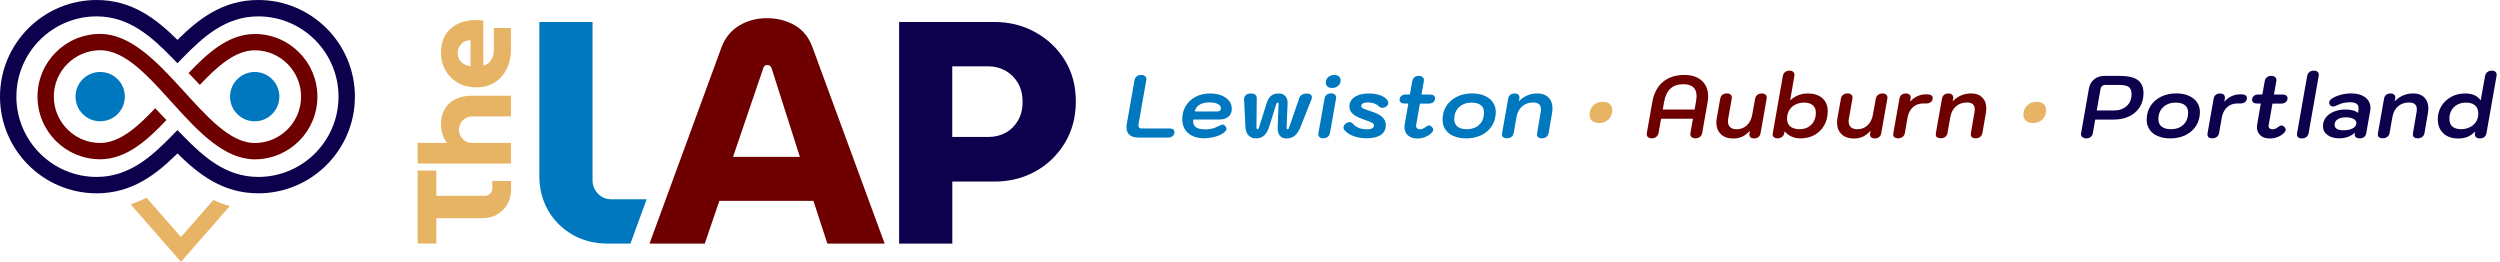
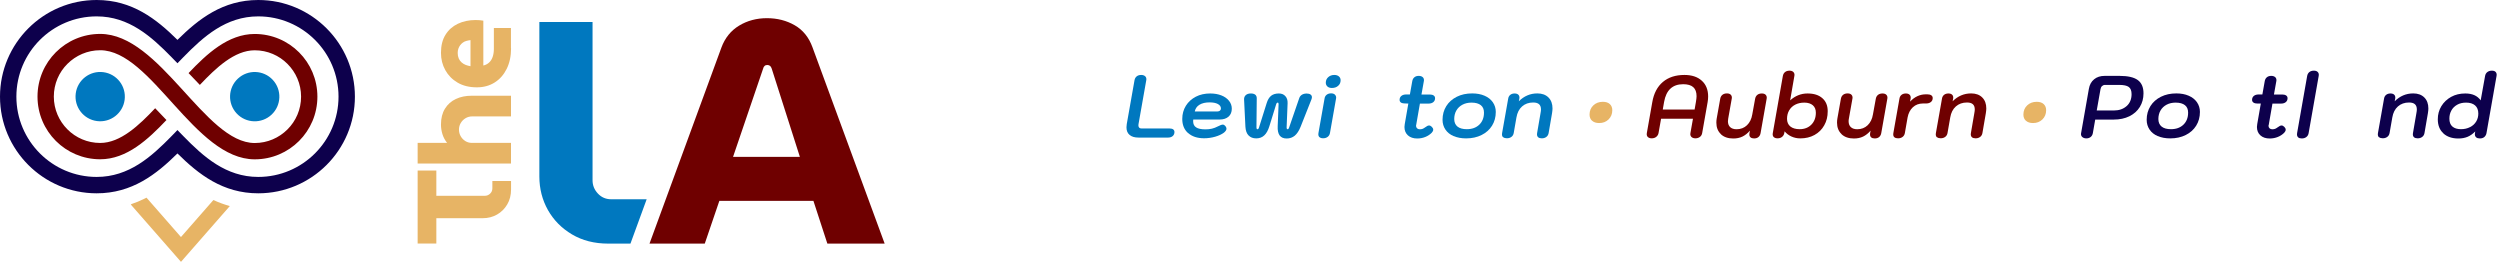
<svg xmlns="http://www.w3.org/2000/svg" width="764" height="80" viewBox="0 0 764 80" fill="none">
  <g clip-path="url(#clip0_311_5963)">
    <path d="M78.921 0C68.096 0 60.703 5.784 54.23 12.187C47.756 5.784 40.363 0 29.538 0C13.248 0 0 13.248 0 29.538C0 45.828 13.248 59.076 29.538 59.076C40.363 59.076 47.756 53.292 54.23 46.889C60.703 53.292 68.096 59.076 78.921 59.076C95.211 59.076 108.459 45.828 108.459 29.538C108.459 13.248 95.211 0 78.921 0ZM78.921 54.07C69.034 54.07 62.189 47.897 56.016 41.583L54.23 39.743L52.443 41.583C46.27 47.897 39.425 54.07 29.538 54.07C16.007 54.07 5.006 43.069 5.006 29.538C5.006 16.007 16.007 5.006 29.538 5.006C39.425 5.006 46.27 11.178 52.443 17.493L54.23 19.332L56.016 17.493C62.189 11.178 69.034 5.006 78.921 5.006C92.452 5.006 103.453 16.007 103.453 29.538C103.453 43.069 92.452 54.07 78.921 54.07Z" fill="#0D004C" />
    <path d="M38.089 30.5C38.625 26.373 35.715 22.593 31.588 22.057C27.461 21.521 23.681 24.432 23.145 28.559C22.609 32.685 25.52 36.465 29.647 37.001C33.774 37.537 37.553 34.626 38.089 30.5Z" fill="#0078BF" />
    <path d="M82.975 35.051C86.02 32.215 86.19 27.447 83.354 24.402C80.518 21.356 75.75 21.186 72.705 24.022C69.659 26.858 69.49 31.626 72.326 34.671C75.162 37.717 79.929 37.887 82.975 35.051Z" fill="#0078BF" />
    <path d="M91.39 15.989C87.924 12.522 83.13 10.382 77.842 10.382C69.706 10.382 63.179 16.484 57.625 22.339L61.074 25.947C65.974 20.764 71.651 15.37 77.842 15.37C81.751 15.37 85.306 16.962 87.853 19.526C90.418 22.091 92.01 25.628 92.01 29.537C92.01 33.446 90.418 37.001 87.853 39.548C85.288 42.113 81.751 43.705 77.842 43.705C62.595 43.705 48.994 10.364 30.617 10.364C25.328 10.364 20.535 12.504 17.068 15.971C13.601 19.438 11.461 24.231 11.461 29.52C11.461 34.808 13.601 39.602 17.068 43.068C20.535 46.535 25.328 48.675 30.617 48.675C38.77 48.675 45.297 42.555 50.869 36.683L47.42 33.075C42.502 38.275 36.825 43.687 30.617 43.687C26.708 43.687 23.152 42.095 20.606 39.531C18.041 36.966 16.449 33.429 16.449 29.52C16.449 25.611 18.041 22.056 20.606 19.509C23.17 16.962 26.708 15.352 30.617 15.352C46.288 15.352 59.412 48.693 77.842 48.693C83.13 48.693 87.924 46.553 91.39 43.086C94.857 39.619 96.997 34.826 96.997 29.537C96.997 24.249 94.857 19.456 91.39 15.989Z" fill="#6F0000" />
    <path d="M55.309 72.447L44.767 60.402C44.59 60.49 44.431 60.579 44.254 60.667C42.874 61.357 41.459 61.941 39.974 62.436C40.044 62.56 40.133 62.666 40.221 62.79L55.309 80.017L70.237 62.967C68.486 62.489 66.823 61.87 65.213 61.127L55.309 72.429V72.447Z" fill="#E7B465" />
    <path d="M345.186 41.212C344.55 40.681 344.249 39.903 344.249 38.895C344.249 38.594 344.284 38.258 344.337 37.922L346.708 24.515C346.796 24.02 347.026 23.613 347.38 23.33C347.733 23.047 348.193 22.905 348.759 22.905C349.237 22.905 349.626 23.029 349.909 23.259C350.192 23.489 350.333 23.807 350.333 24.232C350.333 24.356 350.333 24.462 350.298 24.532L347.928 37.94C347.91 38.028 347.893 38.152 347.893 38.311C347.893 38.612 347.981 38.842 348.14 39.019C348.299 39.178 348.529 39.266 348.848 39.266H357.461C357.921 39.266 358.293 39.355 358.54 39.549C358.788 39.744 358.912 40.009 358.912 40.363C358.912 40.858 358.735 41.265 358.381 41.583C358.027 41.884 357.55 42.043 356.984 42.043H347.928C346.743 42.043 345.841 41.778 345.204 41.229L345.186 41.212Z" fill="#0078BF" />
    <path d="M363.086 40.681C361.883 39.62 361.3 38.169 361.3 36.347C361.3 34.862 361.671 33.517 362.396 32.332C363.139 31.147 364.147 30.228 365.438 29.555C366.73 28.883 368.198 28.565 369.825 28.565C371.098 28.565 372.248 28.759 373.239 29.149C374.247 29.538 375.025 30.104 375.591 30.811C376.157 31.519 376.44 32.332 376.44 33.217C376.44 34.243 376.104 35.056 375.449 35.64C374.777 36.224 373.893 36.524 372.761 36.524H364.66C364.642 36.648 364.625 36.825 364.625 37.037C364.625 37.904 364.925 38.541 365.545 38.93C366.146 39.337 367.101 39.531 368.392 39.531C369.135 39.531 369.789 39.46 370.373 39.319C370.957 39.177 371.576 38.947 372.213 38.611C372.885 38.258 373.362 38.081 373.698 38.081C373.964 38.081 374.211 38.222 374.459 38.505C374.689 38.788 374.813 39.054 374.813 39.319C374.813 39.708 374.547 40.115 374.034 40.539C373.362 41.035 372.478 41.459 371.364 41.777C370.249 42.096 369.117 42.255 367.985 42.255C365.916 42.255 364.289 41.724 363.104 40.663L363.086 40.681ZM372.124 34.048C372.407 34.048 372.655 33.96 372.832 33.8C373.026 33.623 373.115 33.411 373.115 33.146C373.115 32.58 372.796 32.12 372.177 31.784C371.558 31.448 370.709 31.289 369.63 31.289C368.357 31.289 367.331 31.536 366.553 32.014C365.774 32.492 365.297 33.181 365.12 34.066H372.089L372.124 34.048Z" fill="#0078BF" />
    <path d="M381.534 41.371C380.968 40.769 380.667 39.885 380.597 38.735L380.19 30.387C380.172 29.838 380.349 29.379 380.721 29.06C381.092 28.724 381.605 28.565 382.277 28.565C382.843 28.565 383.285 28.689 383.604 28.936C383.904 29.184 384.063 29.538 384.063 29.998L383.975 38.93C383.975 39.301 384.081 39.496 384.276 39.496C384.488 39.496 384.647 39.319 384.753 38.965L387.088 31.536C387.406 30.493 387.866 29.75 388.45 29.272C389.034 28.813 389.812 28.565 390.802 28.565C391.651 28.565 392.323 28.83 392.801 29.379C393.296 29.909 393.526 30.634 393.491 31.536L393.19 38.965C393.19 39.319 393.296 39.496 393.509 39.496C393.703 39.496 393.862 39.301 393.968 38.93L397.046 29.998C397.187 29.555 397.471 29.202 397.86 28.954C398.266 28.706 398.744 28.583 399.328 28.583C399.823 28.583 400.212 28.689 400.495 28.883C400.778 29.078 400.92 29.361 400.92 29.715C400.92 29.909 400.866 30.139 400.76 30.422L397.453 38.771C396.958 39.991 396.356 40.893 395.684 41.459C394.994 42.025 394.181 42.326 393.208 42.326C392.235 42.326 391.51 42.007 391.05 41.388C390.608 40.769 390.396 39.814 390.466 38.541L390.732 31.908V31.766C390.732 31.501 390.643 31.36 390.466 31.36C390.254 31.36 390.095 31.536 389.989 31.89L387.937 38.523C387.548 39.814 387.017 40.769 386.363 41.371C385.708 41.99 384.877 42.29 383.904 42.29C382.931 42.29 382.118 41.99 381.552 41.371H381.534Z" fill="#0078BF" />
    <path d="M403.254 41.955C403.006 41.725 402.883 41.424 402.883 41.017C402.883 40.858 402.883 40.734 402.918 40.663L404.775 30.157C404.846 29.644 405.058 29.237 405.43 28.954C405.801 28.671 406.243 28.53 406.791 28.53C407.269 28.53 407.658 28.654 407.923 28.901C408.189 29.149 408.33 29.467 408.33 29.839C408.33 29.962 408.33 30.069 408.295 30.139L406.438 40.646C406.349 41.141 406.119 41.548 405.73 41.831C405.359 42.114 404.899 42.255 404.351 42.255C403.873 42.255 403.502 42.149 403.254 41.919V41.955ZM405.677 26.443C405.341 26.142 405.164 25.753 405.164 25.275C405.164 24.586 405.412 24.02 405.907 23.577C406.402 23.135 407.021 22.905 407.747 22.905C408.33 22.905 408.808 23.047 409.162 23.348C409.515 23.648 409.692 24.037 409.692 24.515C409.692 25.222 409.445 25.788 408.932 26.23C408.436 26.673 407.8 26.885 407.039 26.885C406.473 26.885 406.013 26.743 405.659 26.443H405.677Z" fill="#0078BF" />
-     <path d="M413.654 41.6C412.452 41.158 411.532 40.539 410.86 39.761C410.665 39.513 410.559 39.248 410.559 38.983C410.559 38.735 410.648 38.488 410.807 38.24C410.966 37.992 411.196 37.78 411.479 37.603C411.815 37.409 412.133 37.303 412.416 37.303C412.77 37.303 413.124 37.479 413.442 37.815C413.99 38.434 414.627 38.859 415.317 39.124C416.007 39.39 416.873 39.513 417.882 39.513C418.483 39.513 418.978 39.407 419.35 39.195C419.721 38.983 419.898 38.7 419.898 38.328C419.898 38.028 419.703 37.762 419.314 37.515C418.925 37.285 418.182 36.984 417.086 36.63C415.405 36.082 414.185 35.481 413.442 34.826C412.699 34.172 412.346 33.411 412.381 32.545C412.381 31.324 412.912 30.351 413.99 29.644C415.069 28.919 416.502 28.565 418.306 28.565C419.65 28.565 420.853 28.759 421.932 29.166C422.993 29.573 423.701 30.104 424.055 30.741C424.196 30.988 424.267 31.236 424.267 31.466C424.267 31.925 423.984 32.35 423.4 32.704C423.117 32.863 422.816 32.951 422.516 32.951C422.038 32.951 421.578 32.739 421.172 32.332C420.853 32.014 420.411 31.766 419.863 31.572C419.314 31.395 418.713 31.306 418.041 31.306C417.404 31.306 416.909 31.395 416.537 31.59C416.166 31.784 415.989 32.049 415.989 32.385C415.989 32.598 416.078 32.775 416.237 32.916C416.396 33.057 416.697 33.217 417.156 33.394C417.599 33.571 418.359 33.836 419.42 34.172C422.144 35.056 423.506 36.383 423.506 38.187C423.506 39.496 423.011 40.504 422.003 41.211C421.012 41.919 419.562 42.255 417.687 42.255C416.201 42.255 414.857 42.043 413.654 41.6Z" fill="#0078BF" />
-     <path d="M432.774 38.204C432.774 38.204 432.739 38.346 432.739 38.452C432.739 38.752 432.845 39 433.057 39.212C433.27 39.407 433.553 39.513 433.889 39.513C434.207 39.513 434.49 39.46 434.755 39.371C435.003 39.265 435.286 39.106 435.587 38.876C436.029 38.523 436.418 38.346 436.719 38.346C437.002 38.346 437.285 38.487 437.568 38.77C437.851 39.053 437.992 39.336 437.992 39.637C437.992 39.937 437.833 40.256 437.532 40.574C436.984 41.123 436.312 41.565 435.551 41.865C434.791 42.166 433.977 42.325 433.11 42.325C431.925 42.325 430.97 42.007 430.263 41.37C429.555 40.733 429.202 39.867 429.202 38.806C429.202 38.523 429.237 38.239 429.29 37.939L430.387 31.642H429.29C428.812 31.642 428.423 31.536 428.14 31.341C427.857 31.147 427.716 30.864 427.716 30.51C427.716 30.015 427.893 29.608 428.264 29.307C428.636 29.007 429.131 28.865 429.768 28.865H430.864L431.589 24.797C431.678 24.302 431.89 23.895 432.244 23.612C432.58 23.329 433.022 23.188 433.57 23.188C434.066 23.188 434.455 23.311 434.738 23.541C435.021 23.771 435.162 24.09 435.162 24.514C435.162 24.638 435.162 24.744 435.127 24.815L434.402 28.883H436.984C437.462 28.883 437.851 28.989 438.134 29.183C438.417 29.378 438.558 29.661 438.558 30.015C438.558 30.51 438.381 30.917 438.01 31.218C437.638 31.518 437.143 31.66 436.506 31.66H433.924L432.774 38.257V38.204Z" fill="#0078BF" />
+     <path d="M432.774 38.204C432.774 38.204 432.739 38.346 432.739 38.452C432.739 38.752 432.845 39 433.057 39.212C433.27 39.407 433.553 39.513 433.889 39.513C434.207 39.513 434.49 39.46 434.755 39.371C435.003 39.265 435.286 39.106 435.587 38.876C436.029 38.523 436.418 38.346 436.719 38.346C437.002 38.346 437.285 38.487 437.568 38.77C437.851 39.053 437.992 39.336 437.992 39.637C437.992 39.937 437.833 40.256 437.532 40.574C436.984 41.123 436.312 41.565 435.551 41.865C434.791 42.166 433.977 42.325 433.11 42.325C431.925 42.325 430.97 42.007 430.263 41.37C429.555 40.733 429.202 39.867 429.202 38.806C429.202 38.523 429.237 38.239 429.29 37.939L430.387 31.642C428.812 31.642 428.423 31.536 428.14 31.341C427.857 31.147 427.716 30.864 427.716 30.51C427.716 30.015 427.893 29.608 428.264 29.307C428.636 29.007 429.131 28.865 429.768 28.865H430.864L431.589 24.797C431.678 24.302 431.89 23.895 432.244 23.612C432.58 23.329 433.022 23.188 433.57 23.188C434.066 23.188 434.455 23.311 434.738 23.541C435.021 23.771 435.162 24.09 435.162 24.514C435.162 24.638 435.162 24.744 435.127 24.815L434.402 28.883H436.984C437.462 28.883 437.851 28.989 438.134 29.183C438.417 29.378 438.558 29.661 438.558 30.015C438.558 30.51 438.381 30.917 438.01 31.218C437.638 31.518 437.143 31.66 436.506 31.66H433.924L432.774 38.257V38.204Z" fill="#0078BF" />
    <path d="M444.236 41.601C443.157 41.141 442.308 40.469 441.724 39.602C441.141 38.735 440.84 37.745 440.84 36.613C440.84 35.039 441.229 33.641 441.99 32.421C442.75 31.201 443.829 30.263 445.191 29.573C446.571 28.883 448.127 28.547 449.896 28.547C451.329 28.547 452.584 28.777 453.681 29.255C454.76 29.715 455.609 30.387 456.21 31.253C456.812 32.12 457.112 33.111 457.112 34.207C457.112 35.782 456.723 37.197 455.963 38.417C455.202 39.637 454.123 40.593 452.761 41.265C451.382 41.954 449.808 42.291 448.039 42.291C446.606 42.291 445.333 42.06 444.254 41.583L444.236 41.601ZM452.072 38.099C453.027 37.179 453.504 35.941 453.504 34.42C453.504 33.411 453.186 32.651 452.531 32.138C451.877 31.625 450.94 31.36 449.684 31.36C448.64 31.36 447.72 31.572 446.925 31.996C446.129 32.421 445.51 33.005 445.067 33.765C444.625 34.526 444.413 35.41 444.413 36.383C444.413 37.356 444.749 38.152 445.403 38.682C446.058 39.213 447.013 39.478 448.269 39.478C449.843 39.478 451.116 39.018 452.072 38.099Z" fill="#0078BF" />
    <path d="M459.376 41.972C459.128 41.76 459.005 41.459 459.005 41.052C459.005 40.893 459.005 40.769 459.04 40.681L460.897 30.175C460.968 29.679 461.18 29.273 461.534 28.989C461.888 28.706 462.33 28.565 462.86 28.565C463.32 28.565 463.692 28.671 463.957 28.901C464.222 29.131 464.346 29.449 464.346 29.856C464.346 29.998 464.346 30.104 464.311 30.175L464.152 30.953C465.744 29.361 467.636 28.547 469.812 28.547C471.244 28.547 472.376 28.954 473.208 29.785C474.039 30.617 474.446 31.731 474.446 33.146C474.446 33.535 474.393 34.03 474.304 34.596L473.261 40.663C473.172 41.158 472.942 41.565 472.553 41.848C472.182 42.131 471.722 42.273 471.174 42.273C470.696 42.273 470.325 42.167 470.077 41.954C469.829 41.742 469.705 41.441 469.705 41.035C469.705 40.876 469.705 40.752 469.741 40.663L470.784 34.596C470.873 34.119 470.926 33.73 470.926 33.465C470.926 32.739 470.731 32.209 470.342 31.855C469.953 31.501 469.352 31.324 468.538 31.324C467.176 31.324 466.044 31.731 465.142 32.527C464.24 33.323 463.674 34.437 463.426 35.888L462.595 40.645C462.507 41.141 462.277 41.548 461.888 41.831C461.516 42.114 461.056 42.255 460.508 42.255C460.03 42.255 459.659 42.149 459.411 41.937L459.376 41.972Z" fill="#0078BF" />
    <path d="M486.544 36.913C486.031 36.453 485.766 35.817 485.766 35.021C485.766 33.871 486.155 32.934 486.916 32.208C487.676 31.483 488.649 31.112 489.834 31.112C490.754 31.112 491.461 31.342 491.956 31.802C492.452 32.261 492.717 32.881 492.717 33.676C492.717 34.826 492.328 35.764 491.567 36.507C490.807 37.249 489.852 37.603 488.702 37.603C487.782 37.603 487.075 37.373 486.544 36.896V36.913Z" fill="#E7B465" />
    <path d="M503.648 41.937C503.382 41.707 503.241 41.406 503.241 40.999C503.241 40.858 503.241 40.734 503.276 40.646L504.939 31.218C505.399 28.53 506.495 26.46 508.176 25.045C509.874 23.613 512.067 22.905 514.755 22.905C517.019 22.905 518.788 23.489 520.079 24.674C521.37 25.841 522.007 27.451 522.007 29.485C522.007 30.051 521.954 30.635 521.848 31.236L520.185 40.663C520.097 41.159 519.867 41.566 519.478 41.849C519.106 42.132 518.646 42.273 518.098 42.273C517.638 42.273 517.267 42.149 516.984 41.919C516.701 41.689 516.559 41.371 516.559 40.982C516.559 40.84 516.559 40.734 516.595 40.663L517.373 36.277H507.627L506.849 40.663C506.761 41.141 506.513 41.53 506.141 41.831C505.752 42.132 505.292 42.273 504.762 42.273C504.302 42.273 503.931 42.167 503.665 41.937H503.648ZM517.868 33.482L518.275 31.148C518.399 30.387 518.47 29.803 518.47 29.396C518.47 28.158 518.134 27.239 517.461 26.637C516.789 26.036 515.763 25.735 514.384 25.735C511.129 25.735 509.184 27.539 508.547 31.148L508.14 33.482H517.886H517.868Z" fill="#6F0000" />
    <path d="M525.898 40.982C524.978 40.115 524.519 38.947 524.519 37.497C524.519 37.037 524.554 36.613 524.625 36.224L525.704 30.157C525.792 29.662 526.022 29.255 526.376 28.972C526.73 28.689 527.189 28.547 527.755 28.547C528.215 28.547 528.587 28.654 528.852 28.883C529.117 29.113 529.259 29.432 529.259 29.838C529.259 29.98 529.259 30.086 529.223 30.157L528.144 36.224C528.091 36.489 528.056 36.754 528.056 37.037C528.056 37.833 528.286 38.435 528.746 38.859C529.206 39.284 529.86 39.496 530.691 39.496C531.965 39.496 533.026 39.089 533.875 38.275C534.724 37.462 535.273 36.347 535.502 34.932L536.369 30.175C536.458 29.679 536.688 29.273 537.041 28.989C537.395 28.706 537.855 28.565 538.421 28.565C538.881 28.565 539.252 28.671 539.517 28.901C539.783 29.131 539.924 29.449 539.924 29.856C539.924 29.998 539.924 30.104 539.889 30.175L538.032 40.681C537.943 41.194 537.713 41.601 537.377 41.884C537.041 42.167 536.581 42.308 536.051 42.308C535.591 42.308 535.219 42.202 534.972 41.99C534.724 41.778 534.6 41.477 534.6 41.07C534.6 40.911 534.6 40.787 534.636 40.699L534.777 39.92C534.052 40.752 533.291 41.353 532.478 41.742C531.664 42.131 530.727 42.326 529.683 42.326C528.091 42.326 526.818 41.884 525.898 41.017V40.982Z" fill="#6F0000" />
    <path d="M542.118 41.954C541.852 41.724 541.729 41.406 541.729 40.999C541.729 40.858 541.728 40.752 541.764 40.681L544.842 23.206C544.93 22.71 545.16 22.304 545.514 22.021C545.867 21.738 546.327 21.596 546.893 21.596C547.353 21.596 547.725 21.72 547.99 21.95C548.255 22.18 548.397 22.498 548.397 22.887C548.397 23.029 548.397 23.135 548.361 23.206L547.07 30.67C548.627 29.273 550.395 28.565 552.376 28.565C554.357 28.565 555.808 29.043 556.904 29.998C558.001 30.953 558.549 32.279 558.549 33.977C558.549 35.675 558.195 37.037 557.488 38.293C556.78 39.567 555.79 40.539 554.517 41.247C553.243 41.954 551.793 42.29 550.148 42.29C549.193 42.29 548.308 42.096 547.477 41.724C546.646 41.353 545.956 40.822 545.372 40.133L545.284 40.663C545.195 41.141 544.965 41.53 544.594 41.831C544.222 42.131 543.763 42.273 543.214 42.273C542.754 42.273 542.383 42.167 542.118 41.937V41.954ZM553.544 38.099C554.463 37.161 554.923 35.958 554.923 34.455C554.923 33.464 554.623 32.704 554.004 32.173C553.385 31.643 552.518 31.36 551.386 31.36C550.342 31.36 549.423 31.572 548.627 31.979C547.831 32.386 547.212 32.969 546.769 33.73C546.327 34.49 546.115 35.339 546.115 36.312C546.115 37.285 546.451 38.099 547.123 38.647C547.795 39.195 548.75 39.478 549.971 39.478C551.439 39.478 552.642 39.018 553.561 38.081L553.544 38.099Z" fill="#6F0000" />
    <path d="M562.777 40.982C561.857 40.115 561.397 38.947 561.397 37.497C561.397 37.037 561.432 36.613 561.503 36.224L562.582 30.157C562.67 29.662 562.9 29.255 563.254 28.972C563.608 28.689 564.068 28.547 564.634 28.547C565.094 28.547 565.465 28.654 565.73 28.883C565.996 29.113 566.137 29.432 566.137 29.838C566.137 29.98 566.137 30.086 566.102 30.157L565.023 36.224C564.97 36.489 564.934 36.754 564.934 37.037C564.934 37.833 565.164 38.435 565.624 38.859C566.084 39.284 566.739 39.496 567.57 39.496C568.843 39.496 569.905 39.089 570.754 38.275C571.603 37.462 572.151 36.347 572.381 34.932L573.248 30.175C573.336 29.679 573.566 29.273 573.92 28.989C574.273 28.706 574.733 28.565 575.299 28.565C575.759 28.565 576.131 28.671 576.396 28.901C576.661 29.131 576.803 29.449 576.803 29.856C576.803 29.998 576.803 30.104 576.767 30.175L574.91 40.681C574.822 41.194 574.592 41.601 574.256 41.884C573.92 42.167 573.46 42.308 572.929 42.308C572.469 42.308 572.098 42.202 571.85 41.99C571.603 41.778 571.479 41.477 571.479 41.07C571.479 40.911 571.479 40.787 571.514 40.699L571.656 39.92C570.931 40.752 570.17 41.353 569.356 41.742C568.543 42.131 567.605 42.326 566.562 42.326C564.97 42.326 563.696 41.884 562.777 41.017V40.982Z" fill="#6F0000" />
    <path d="M578.943 41.972C578.695 41.76 578.571 41.459 578.571 41.052C578.571 40.893 578.571 40.769 578.607 40.681L580.464 30.174C580.535 29.679 580.747 29.272 581.101 28.989C581.454 28.706 581.897 28.565 582.427 28.565C582.887 28.565 583.258 28.671 583.524 28.901C583.789 29.131 583.913 29.449 583.913 29.856C583.913 29.998 583.913 30.104 583.878 30.174L583.718 31.059C584.408 30.316 585.151 29.768 585.947 29.396C586.761 29.025 587.592 28.83 588.459 28.83H589.042C589.537 28.83 589.927 28.936 590.21 29.131C590.493 29.326 590.634 29.608 590.634 29.962C590.634 30.475 590.44 30.9 590.068 31.183C589.697 31.483 589.184 31.625 588.565 31.625H587.645C586.424 31.625 585.399 32.014 584.567 32.775C583.736 33.553 583.205 34.596 582.958 35.905L582.126 40.663C582.038 41.158 581.808 41.565 581.419 41.848C581.048 42.131 580.588 42.273 580.039 42.273C579.562 42.273 579.19 42.166 578.943 41.954V41.972Z" fill="#6F0000" />
    <path d="M591.943 41.972C591.696 41.76 591.572 41.459 591.572 41.052C591.572 40.893 591.572 40.769 591.607 40.681L593.464 30.175C593.535 29.679 593.747 29.273 594.101 28.989C594.455 28.706 594.897 28.565 595.428 28.565C595.888 28.565 596.259 28.671 596.524 28.901C596.79 29.131 596.913 29.449 596.913 29.856C596.913 29.998 596.913 30.104 596.878 30.175L596.719 30.953C598.311 29.361 600.203 28.547 602.379 28.547C603.811 28.547 604.943 28.954 605.775 29.785C606.606 30.617 607.013 31.731 607.013 33.146C607.013 33.535 606.96 34.03 606.871 34.596L605.828 40.663C605.739 41.158 605.509 41.565 605.12 41.848C604.749 42.131 604.289 42.273 603.741 42.273C603.263 42.273 602.892 42.167 602.644 41.954C602.396 41.742 602.273 41.441 602.273 41.035C602.273 40.876 602.273 40.752 602.308 40.663L603.352 34.596C603.44 34.119 603.493 33.73 603.493 33.465C603.493 32.739 603.299 32.209 602.909 31.855C602.52 31.501 601.919 31.324 601.105 31.324C599.743 31.324 598.611 31.731 597.709 32.527C596.807 33.323 596.241 34.437 595.994 35.888L595.162 40.645C595.074 41.141 594.844 41.548 594.455 41.831C594.083 42.114 593.624 42.255 593.075 42.255C592.598 42.255 592.226 42.149 591.979 41.937L591.943 41.972Z" fill="#6F0000" />
    <path d="M619.129 36.913C618.616 36.453 618.35 35.817 618.35 35.021C618.35 33.871 618.739 32.934 619.5 32.208C620.261 31.483 621.233 31.112 622.418 31.112C623.338 31.112 624.046 31.342 624.541 31.802C625.036 32.261 625.301 32.881 625.301 33.676C625.301 34.826 624.912 35.764 624.152 36.507C623.391 37.249 622.436 37.603 621.286 37.603C620.367 37.603 619.659 37.373 619.129 36.896V36.913Z" fill="#E7B465" />
    <path d="M636.391 41.918C636.091 41.671 635.949 41.352 635.949 40.946C635.949 40.822 635.949 40.733 635.985 40.68L638.355 27.167C638.567 25.911 639.098 24.939 639.964 24.231C640.813 23.524 641.892 23.188 643.183 23.188H647.729C650.276 23.188 652.133 23.612 653.301 24.461C654.468 25.31 655.052 26.672 655.052 28.511C655.052 30.086 654.68 31.483 653.92 32.703C653.159 33.924 652.098 34.861 650.736 35.533C649.356 36.205 647.782 36.541 646.013 36.541H640.3L639.575 40.68C639.487 41.176 639.257 41.582 638.903 41.865C638.549 42.148 638.107 42.29 637.576 42.29C637.099 42.29 636.71 42.166 636.409 41.918H636.391ZM649.922 32.403C650.913 31.501 651.408 30.28 651.408 28.777C651.408 27.733 651.125 27.008 650.559 26.584C649.993 26.159 649.003 25.947 647.605 25.947H643.29C642.936 25.947 642.635 26.07 642.387 26.3C642.14 26.53 641.981 26.849 641.91 27.273L640.76 33.765H645.978C647.605 33.765 648.914 33.305 649.905 32.403H649.922Z" fill="#0D004C" />
    <path d="M659.42 41.601C658.341 41.141 657.492 40.469 656.909 39.602C656.325 38.735 656.024 37.745 656.024 36.613C656.024 35.039 656.414 33.641 657.174 32.421C657.935 31.201 659.014 30.263 660.375 29.573C661.755 28.883 663.312 28.547 665.08 28.547C666.513 28.547 667.769 28.777 668.865 29.255C669.944 29.715 670.793 30.387 671.395 31.253C671.996 32.12 672.297 33.111 672.297 34.207C672.297 35.782 671.908 37.197 671.147 38.417C670.387 39.637 669.308 40.593 667.946 41.265C666.566 41.954 664.992 42.291 663.223 42.291C661.791 42.291 660.517 42.06 659.438 41.583L659.42 41.601ZM667.256 38.099C668.211 37.179 668.689 35.941 668.689 34.42C668.689 33.411 668.37 32.651 667.716 32.138C667.061 31.625 666.124 31.36 664.868 31.36C663.825 31.36 662.905 31.572 662.109 31.996C661.313 32.421 660.694 33.005 660.252 33.765C659.81 34.526 659.597 35.41 659.597 36.383C659.597 37.356 659.933 38.152 660.588 38.682C661.242 39.213 662.197 39.478 663.453 39.478C665.027 39.478 666.301 39.018 667.256 38.099Z" fill="#0D004C" />
-     <path d="M674.968 41.972C674.72 41.76 674.596 41.459 674.596 41.052C674.596 40.893 674.596 40.769 674.632 40.681L676.489 30.174C676.56 29.679 676.772 29.272 677.125 28.989C677.479 28.706 677.921 28.565 678.452 28.565C678.912 28.565 679.283 28.671 679.549 28.901C679.814 29.131 679.938 29.449 679.938 29.856C679.938 29.998 679.938 30.104 679.902 30.174L679.743 31.059C680.433 30.316 681.176 29.768 681.972 29.396C682.785 29.025 683.617 28.83 684.483 28.83H685.067C685.562 28.83 685.952 28.936 686.235 29.131C686.518 29.326 686.659 29.608 686.659 29.962C686.659 30.475 686.464 30.9 686.093 31.183C685.722 31.483 685.209 31.625 684.59 31.625H683.67C682.449 31.625 681.424 32.014 680.592 32.775C679.761 33.553 679.23 34.596 678.983 35.905L678.151 40.663C678.063 41.158 677.833 41.565 677.444 41.848C677.072 42.131 676.613 42.273 676.064 42.273C675.587 42.273 675.215 42.166 674.968 41.954V41.972Z" fill="#0D004C" />
    <path d="M693.292 38.204C693.292 38.204 693.256 38.346 693.256 38.452C693.256 38.752 693.363 39 693.575 39.212C693.787 39.407 694.07 39.513 694.406 39.513C694.724 39.513 695.007 39.46 695.273 39.371C695.52 39.265 695.803 39.106 696.104 38.876C696.546 38.523 696.935 38.346 697.236 38.346C697.519 38.346 697.802 38.487 698.085 38.77C698.368 39.053 698.51 39.336 698.51 39.637C698.51 39.937 698.35 40.256 698.05 40.574C697.501 41.123 696.829 41.565 696.069 41.865C695.308 42.166 694.495 42.325 693.628 42.325C692.443 42.325 691.488 42.007 690.78 41.37C690.073 40.733 689.719 39.867 689.719 38.806C689.719 38.523 689.754 38.239 689.807 37.939L690.904 31.642H689.807C689.33 31.642 688.941 31.536 688.658 31.341C688.375 31.147 688.233 30.864 688.233 30.51C688.233 30.015 688.41 29.608 688.782 29.307C689.153 29.007 689.648 28.865 690.285 28.865H691.382L692.107 24.797C692.195 24.302 692.407 23.895 692.761 23.612C693.097 23.329 693.539 23.188 694.088 23.188C694.583 23.188 694.972 23.311 695.255 23.541C695.538 23.771 695.68 24.09 695.68 24.514C695.68 24.638 695.68 24.744 695.644 24.815L694.919 28.883H697.501C697.979 28.883 698.368 28.989 698.651 29.183C698.934 29.378 699.076 29.661 699.076 30.015C699.076 30.51 698.899 30.917 698.527 31.218C698.156 31.518 697.661 31.66 697.041 31.66H694.459L693.309 38.257L693.292 38.204Z" fill="#0D004C" />
    <path d="M702.33 41.972C702.082 41.76 701.958 41.459 701.958 41.052C701.958 40.893 701.959 40.769 701.994 40.681L705.071 23.206C705.16 22.71 705.39 22.304 705.744 22.021C706.097 21.738 706.557 21.596 707.123 21.596C707.583 21.596 707.955 21.702 708.22 21.932C708.485 22.162 708.627 22.463 708.627 22.87C708.627 23.011 708.627 23.135 708.591 23.223L705.514 40.699C705.425 41.194 705.195 41.601 704.806 41.884C704.435 42.167 703.975 42.308 703.427 42.308C702.949 42.308 702.578 42.202 702.33 41.99V41.972Z" fill="#0D004C" />
-     <path d="M711.28 41.265C710.36 40.575 709.9 39.673 709.9 38.558C709.9 37.568 710.183 36.684 710.767 35.923C711.351 35.145 712.164 34.543 713.225 34.119C714.287 33.694 715.472 33.465 716.816 33.465C717.63 33.465 718.355 33.553 719.027 33.73C719.699 33.907 720.212 34.172 720.619 34.508L720.725 33.854C720.76 33.677 720.778 33.429 720.778 33.128C720.778 32.456 720.566 31.979 720.159 31.696C719.752 31.395 719.08 31.253 718.16 31.253C716.674 31.253 715.348 31.572 714.181 32.191C713.685 32.439 713.278 32.562 712.96 32.562C712.642 32.562 712.394 32.439 712.146 32.209C711.917 31.979 711.793 31.713 711.793 31.395C711.793 30.918 712.111 30.458 712.73 30.051C713.473 29.591 714.357 29.22 715.383 28.954C716.409 28.689 717.47 28.547 718.567 28.547C720.336 28.547 721.768 28.954 722.83 29.768C723.891 30.581 724.422 31.66 724.422 33.005C724.422 33.27 724.386 33.553 724.333 33.871L723.113 40.787C723.024 41.247 722.794 41.618 722.458 41.884C722.104 42.149 721.662 42.291 721.096 42.291C720.636 42.291 720.265 42.184 720 41.972C719.734 41.76 719.593 41.477 719.593 41.123C719.593 40.999 719.593 40.893 719.628 40.822L719.681 40.522C718.426 41.689 716.798 42.273 714.8 42.273C713.349 42.273 712.164 41.919 711.244 41.229L711.28 41.265ZM719.009 39.213C719.752 38.806 720.106 38.258 720.106 37.586C720.106 37.073 719.805 36.648 719.221 36.33C718.638 36.011 717.842 35.852 716.851 35.852C715.79 35.852 714.959 36.065 714.357 36.471C713.756 36.878 713.455 37.462 713.455 38.187C713.455 38.7 713.685 39.107 714.145 39.39C714.605 39.673 715.259 39.814 716.091 39.814C717.293 39.814 718.266 39.62 718.991 39.213H719.009Z" fill="#0D004C" />
    <path d="M727.039 41.972C726.792 41.76 726.668 41.459 726.668 41.052C726.668 40.893 726.668 40.769 726.703 40.681L728.56 30.175C728.631 29.679 728.843 29.273 729.197 28.989C729.551 28.706 729.993 28.565 730.524 28.565C730.983 28.565 731.355 28.671 731.62 28.901C731.886 29.131 732.009 29.449 732.009 29.856C732.009 29.998 732.009 30.104 731.974 30.175L731.815 30.953C733.407 29.361 735.299 28.547 737.475 28.547C738.907 28.547 740.039 28.954 740.871 29.785C741.702 30.617 742.109 31.731 742.109 33.146C742.109 33.535 742.056 34.03 741.967 34.596L740.924 40.663C740.835 41.158 740.605 41.565 740.216 41.848C739.845 42.131 739.385 42.273 738.837 42.273C738.359 42.273 737.988 42.167 737.74 41.954C737.492 41.742 737.369 41.441 737.369 41.035C737.369 40.876 737.369 40.752 737.404 40.663L738.448 34.596C738.536 34.119 738.589 33.73 738.589 33.465C738.589 32.739 738.394 32.209 738.005 31.855C737.616 31.501 737.015 31.324 736.201 31.324C734.839 31.324 733.707 31.731 732.805 32.527C731.903 33.323 731.337 34.437 731.09 35.888L730.258 40.645C730.17 41.141 729.94 41.548 729.551 41.831C729.179 42.114 728.719 42.255 728.171 42.255C727.694 42.255 727.322 42.149 727.075 41.937L727.039 41.972Z" fill="#0D004C" />
    <path d="M746.708 40.752C745.558 39.726 744.992 38.275 744.992 36.436C744.992 34.986 745.346 33.659 746.071 32.456C746.796 31.271 747.787 30.316 749.06 29.609C750.334 28.901 751.784 28.565 753.394 28.565C754.473 28.565 755.392 28.742 756.153 29.078C756.913 29.414 757.568 29.945 758.098 30.67L759.443 23.206C759.531 22.71 759.761 22.304 760.133 22.021C760.504 21.738 760.964 21.596 761.512 21.596C761.99 21.596 762.361 21.702 762.609 21.932C762.856 22.162 762.98 22.463 762.98 22.87C762.98 23.029 762.98 23.153 762.945 23.223L759.867 40.699C759.779 41.176 759.549 41.565 759.213 41.866C758.859 42.167 758.417 42.308 757.851 42.308C757.373 42.308 756.984 42.202 756.719 41.972C756.454 41.742 756.312 41.424 756.312 41.017C756.312 40.875 756.312 40.769 756.347 40.699L756.436 40.168C755.675 40.928 754.897 41.477 754.083 41.813C753.27 42.149 752.332 42.326 751.289 42.326C749.361 42.326 747.84 41.813 746.69 40.769L746.708 40.752ZM754.844 38.859C755.658 38.435 756.277 37.869 756.719 37.143C757.161 36.418 757.373 35.605 757.373 34.703C757.373 33.606 757.037 32.775 756.383 32.209C755.728 31.643 754.809 31.36 753.641 31.36C752.58 31.36 751.66 31.572 750.9 32.014C750.122 32.456 749.538 33.04 749.131 33.783C748.724 34.526 748.53 35.357 748.53 36.241C748.53 37.32 748.83 38.134 749.449 38.664C750.051 39.195 750.935 39.478 752.067 39.478C753.111 39.478 754.03 39.266 754.844 38.841V38.859Z" fill="#0D004C" />
    <path d="M156.179 57.89C156.179 59.623 155.79 61.162 155.012 62.471C154.234 63.798 153.19 64.824 151.899 65.566C150.59 66.309 149.14 66.681 147.53 66.681H133.345V74.428H127.632V52.124H133.345V59.836H148.149C148.768 59.836 149.317 59.623 149.776 59.181C150.236 58.739 150.466 58.209 150.466 57.554V55.308H156.179V57.872V57.89Z" fill="#E7B465" />
    <path d="M156.179 49.984H127.632V43.67H136.635C135.98 42.856 135.503 41.954 135.202 40.982C134.901 40.009 134.76 39.018 134.76 38.045C134.76 36.135 135.167 34.526 135.98 33.217C136.794 31.89 137.908 30.9 139.323 30.245C140.738 29.573 142.348 29.255 144.134 29.255H156.162V35.569H144.382C143.586 35.569 142.896 35.746 142.277 36.118C141.658 36.489 141.18 36.967 140.809 37.586C140.437 38.205 140.261 38.877 140.261 39.602C140.261 40.327 140.437 41.017 140.791 41.636C141.145 42.255 141.623 42.75 142.224 43.122C142.825 43.493 143.497 43.67 144.258 43.67H156.162V49.984H156.179Z" fill="#E7B465" />
    <path d="M156.179 14.786C156.179 17.157 155.737 19.226 154.853 21.03C153.969 22.817 152.748 24.214 151.174 25.204C149.617 26.195 147.796 26.69 145.726 26.69C143.445 26.69 141.481 26.212 139.854 25.257C138.227 24.302 136.971 23.029 136.087 21.437C135.202 19.845 134.76 18.094 134.76 16.148C134.76 13.937 135.22 12.098 136.14 10.63C137.059 9.144 138.315 8.03 139.907 7.269C141.499 6.509 143.321 6.12 145.355 6.12C145.708 6.12 146.115 6.137 146.593 6.173C147.07 6.208 147.442 6.261 147.707 6.314V20.022C148.415 19.863 149.016 19.544 149.494 19.084C149.989 18.625 150.343 18.041 150.573 17.333C150.802 16.626 150.926 15.83 150.926 14.963V8.56H156.144V14.751L156.179 14.786ZM143.781 20.216V12.257C143.338 12.31 142.932 12.399 142.525 12.505C142.118 12.611 141.764 12.788 141.446 13.018C141.127 13.248 140.862 13.513 140.632 13.814C140.402 14.114 140.225 14.468 140.084 14.857C139.942 15.246 139.872 15.688 139.872 16.184C139.872 16.803 139.978 17.369 140.19 17.864C140.402 18.359 140.703 18.766 141.074 19.084C141.446 19.403 141.87 19.668 142.33 19.845C142.808 20.022 143.285 20.146 143.781 20.234V20.216Z" fill="#E7B465" />
    <path d="M185.841 74.446C181.649 74.446 177.97 73.508 174.804 71.633C171.638 69.758 169.197 67.282 167.446 64.187C165.713 61.092 164.828 57.678 164.828 53.928V6.721H181.083V55.096C181.083 56.652 181.631 57.996 182.728 59.164C183.825 60.331 185.187 60.897 186.796 60.897H197.621L192.668 74.446H185.823H185.841Z" fill="#0078BF" />
    <path d="M198.488 74.446L220.455 14.557C221.552 11.585 223.356 9.357 225.868 7.835C228.379 6.314 231.227 5.554 234.375 5.554C237.524 5.554 240.371 6.279 242.883 7.729C245.394 9.18 247.199 11.426 248.295 14.45L270.351 74.446H252.841L248.578 61.375H219.836L215.379 74.446H198.452H198.488ZM224.028 47.933H244.439L235.826 20.942C235.702 20.553 235.525 20.287 235.295 20.11C235.065 19.951 234.8 19.863 234.481 19.863C234.163 19.863 233.88 19.951 233.668 20.146C233.438 20.34 233.296 20.606 233.226 20.924L224.028 47.915V47.933Z" fill="#6F0000" />
-     <path d="M274.773 74.446V6.721H303.905C308.415 6.721 312.571 7.747 316.339 9.816C320.106 11.885 323.131 14.733 325.395 18.377C327.659 22.02 328.773 26.23 328.773 31.006C328.773 35.781 327.641 40.026 325.395 43.723C323.131 47.437 320.142 50.32 316.392 52.389C312.642 54.459 308.486 55.485 303.905 55.485H291.028V74.446H274.773ZM291.028 41.848H302.065C303.993 41.848 305.744 41.423 307.283 40.592C308.839 39.761 310.095 38.523 311.05 36.913C312.023 35.303 312.501 33.358 312.501 31.112C312.501 28.865 312.023 26.92 311.05 25.31C310.077 23.701 308.804 22.462 307.23 21.578C305.656 20.711 303.922 20.269 302.047 20.269H291.01V41.848H291.028Z" fill="#0D004C" />
  </g>
  <defs>
    <clipPath id="clip0_311_5963">
      <rect width="763.016" height="80" fill="white" />
    </clipPath>
  </defs>
</svg>